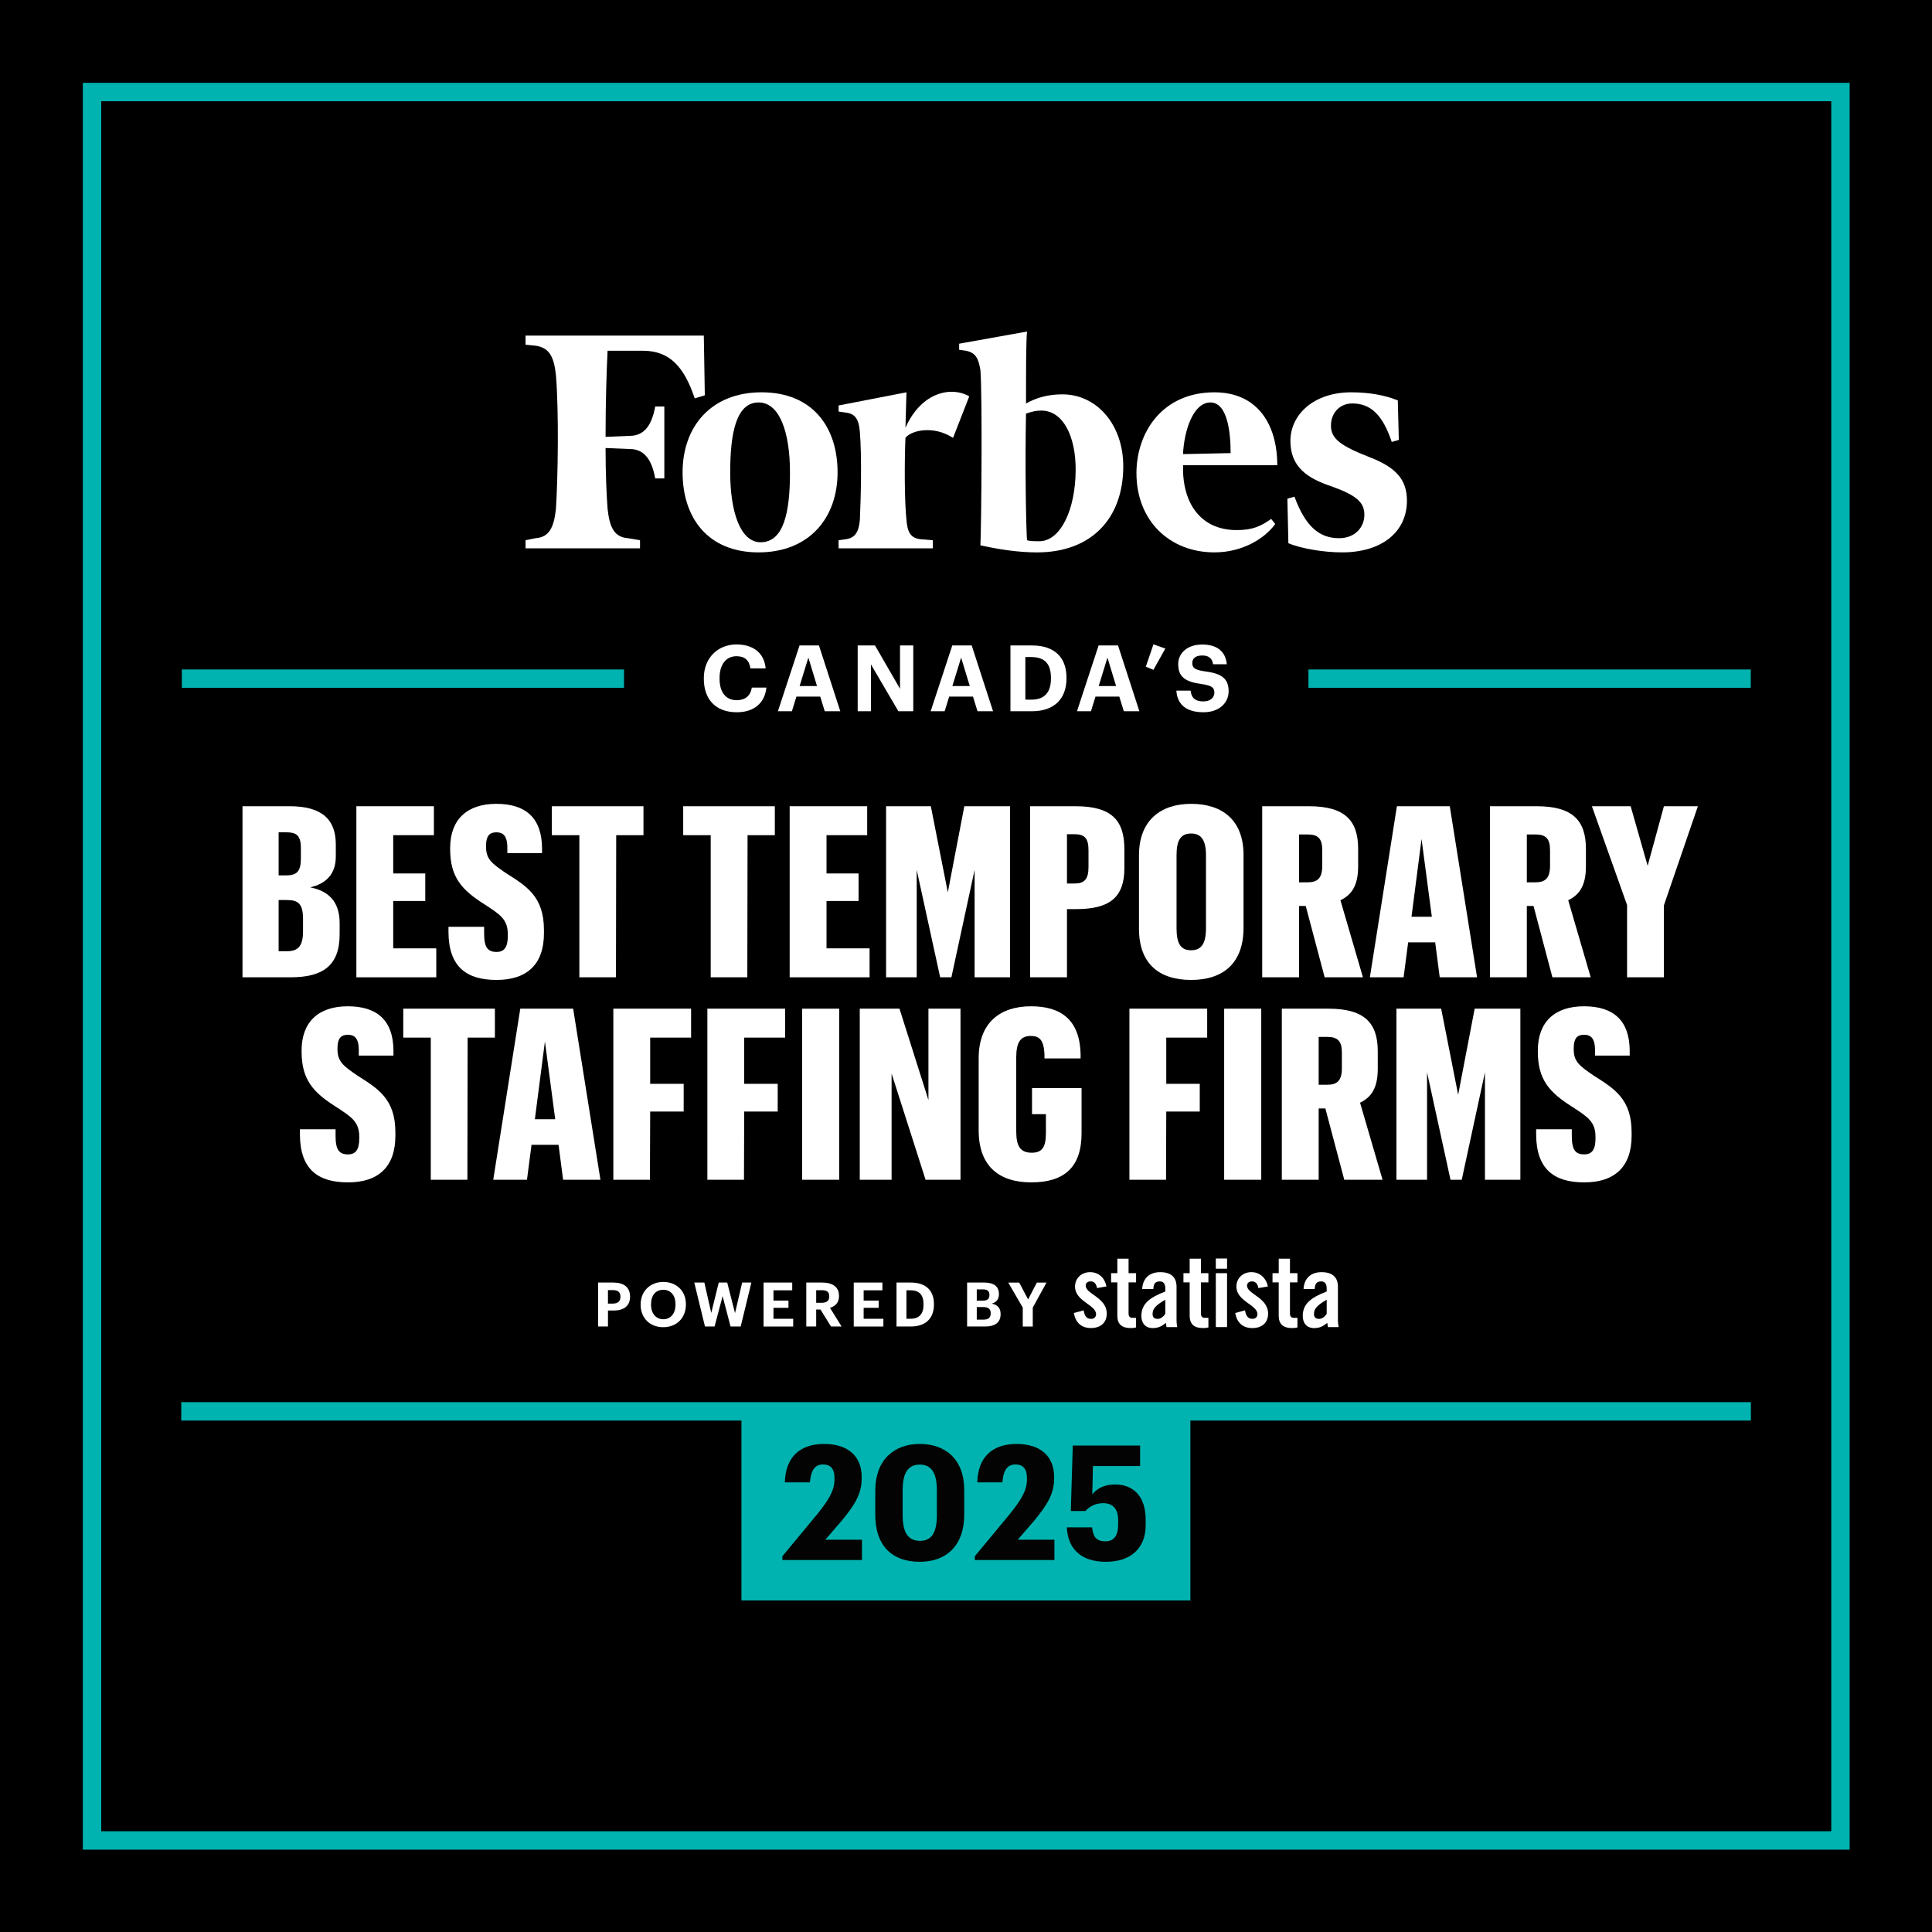
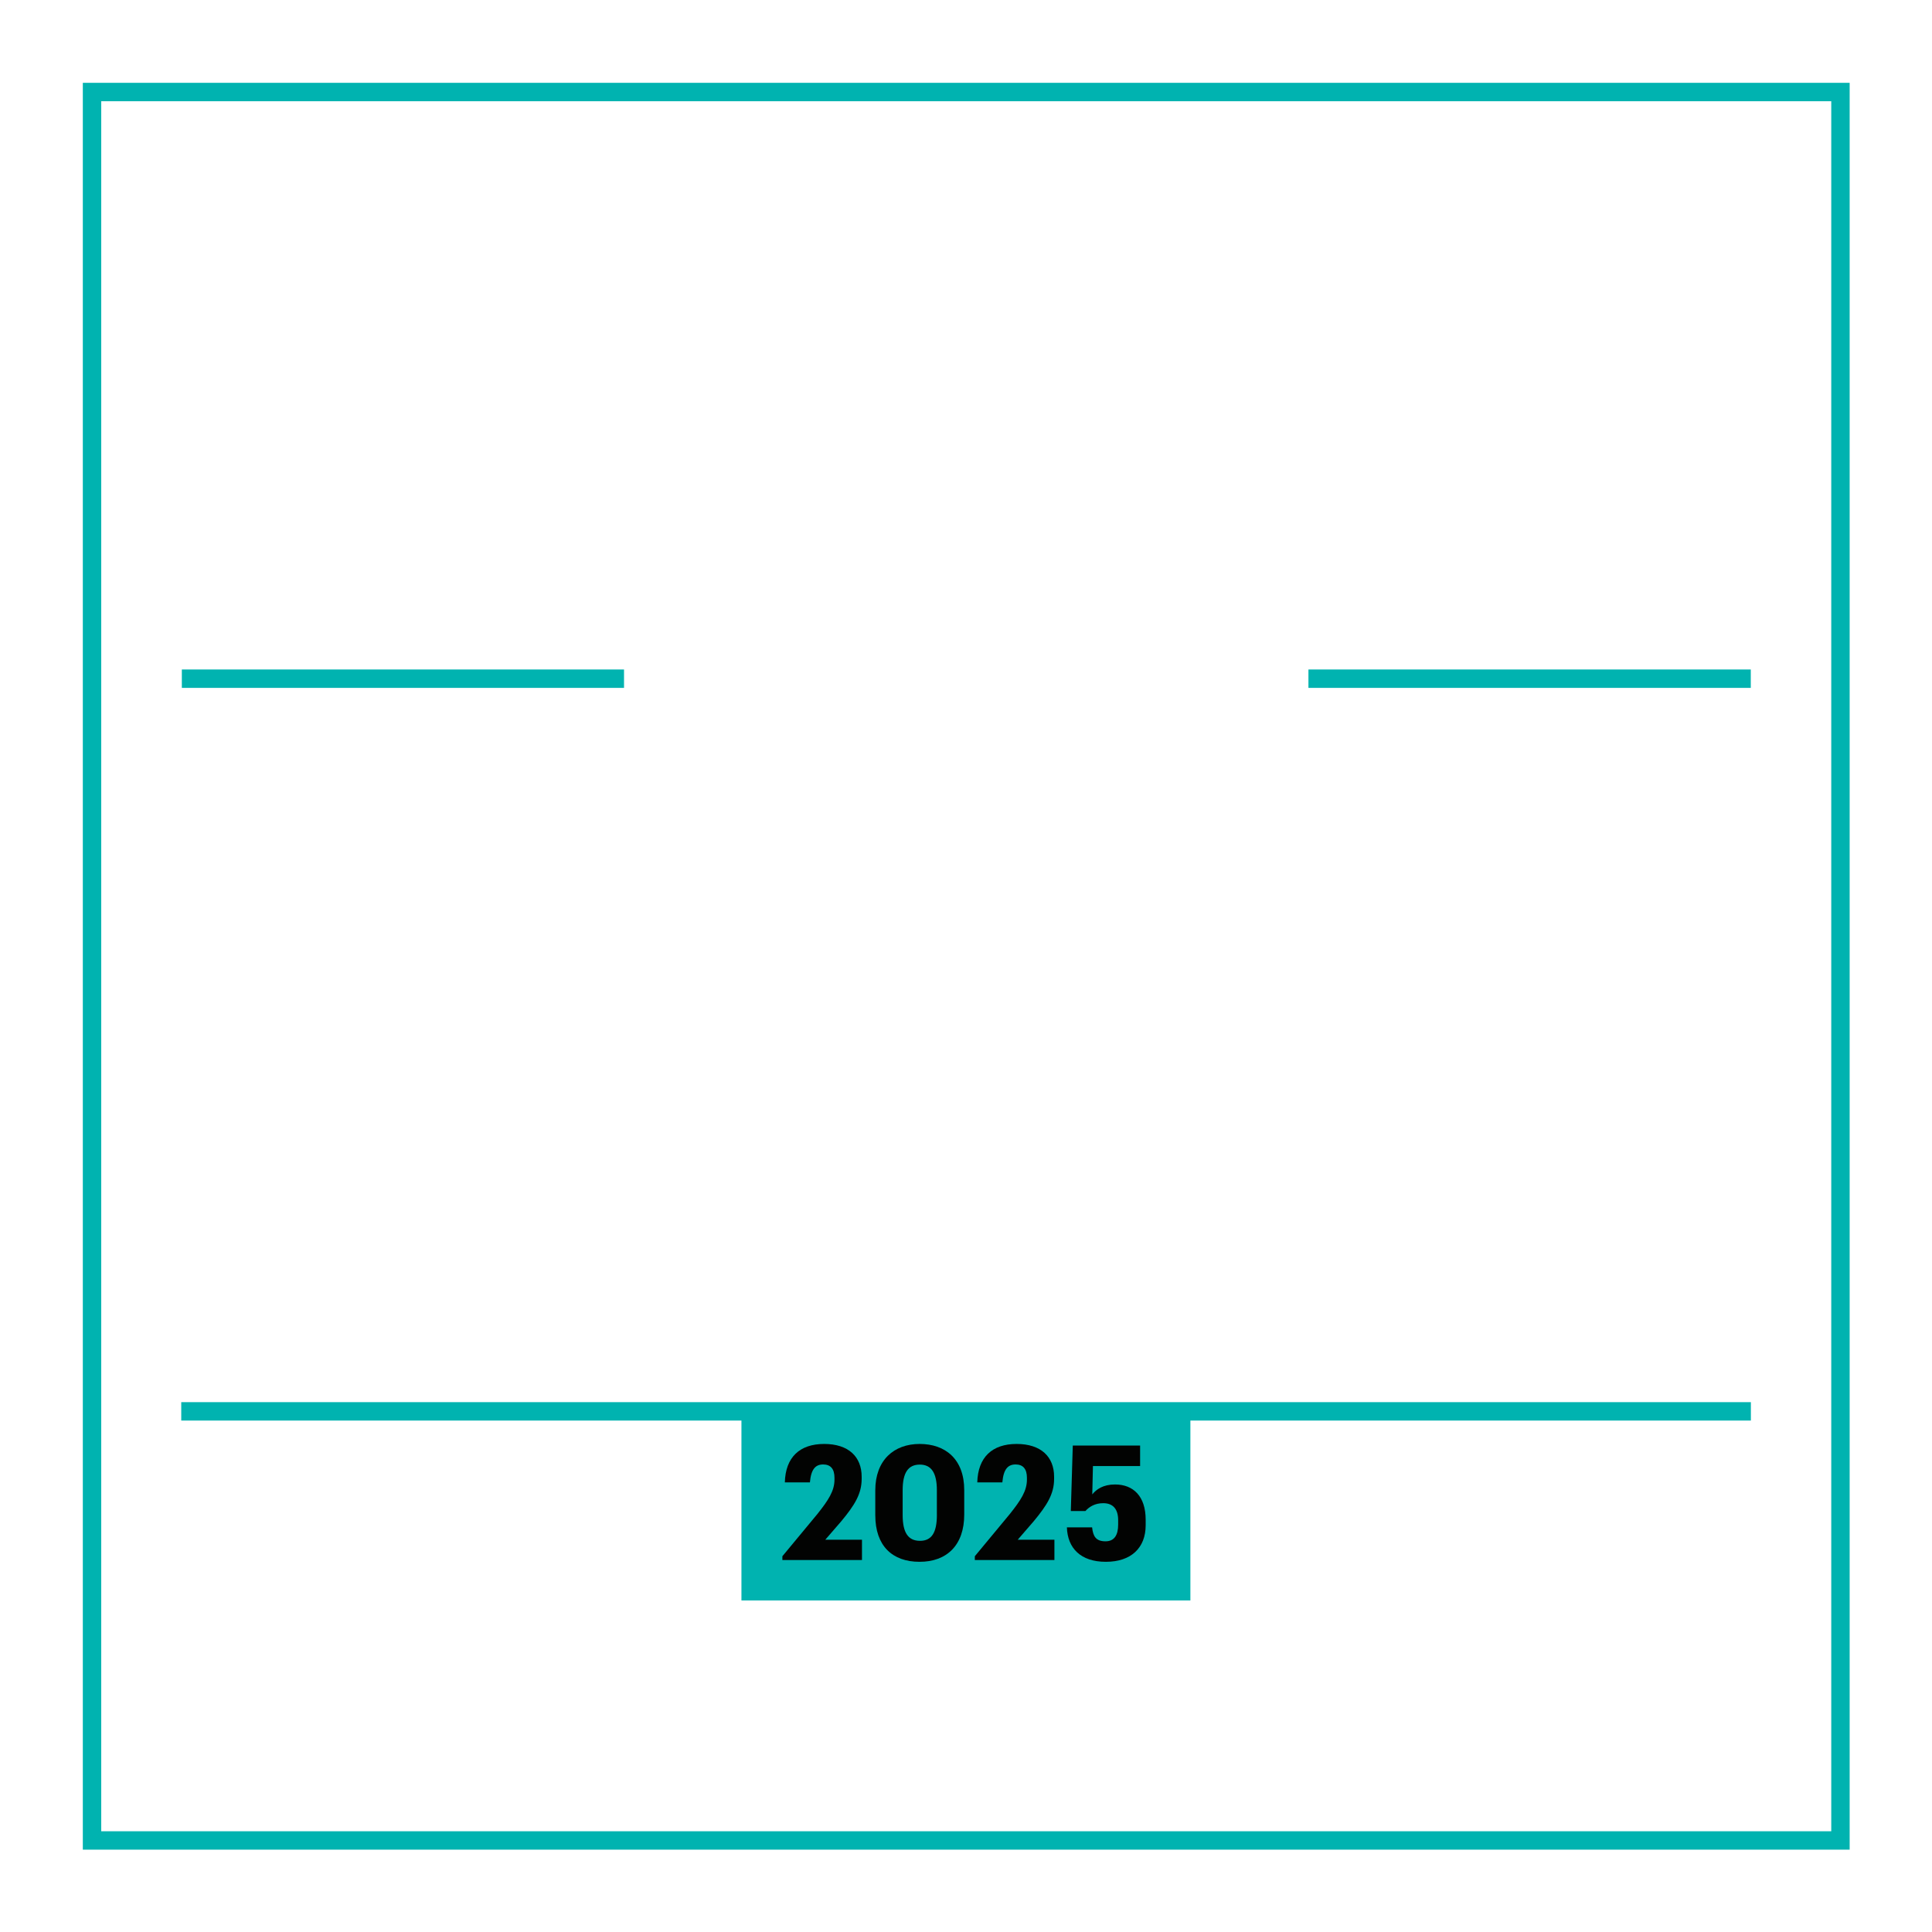
<svg xmlns="http://www.w3.org/2000/svg" id="TEMPLATE_CONTENT" viewBox="0 0 1049.74 1049.74">
  <defs>
    <style>      .st0, .st1 {        fill: #fff;      }      .st1 {        fill-rule: evenodd;      }      .st2 {        fill: #020302;      }      .st3 {        fill: #00b3b0;      }      .st4 {        fill: none;        stroke: #00b3b0;        stroke-miterlimit: 10;        stroke-width: 10px;      }    </style>
  </defs>
-   <rect width="1050" height="1050" />
  <rect class="st4" x="50" y="50" width="950" height="950" />
  <g>
    <g>
      <g>
        <path class="st1" d="M577.29,214.27c-7.71,0-13.76,1.65-19.81,4.95,0-17.61,0-33.57.55-39.08l-36.88,6.61v3.3l3.85.55c4.96,1.1,6.61,3.85,7.7,10.46,1.1,13.21.55,83.66,0,95.23,9.9,2.2,20.37,3.85,30.83,3.85,29.18,0,46.79-18.17,46.79-46.79,0-22.57-14.32-39.08-33.03-39.08h0ZM564.64,294.08c-2.21,0-4.96,0-6.62-.54-.55-7.71-1.1-40.19-.55-68.81,3.3-1.1,5.5-1.65,8.26-1.65,12.11,0,18.72,14.31,18.72,31.93,0,22.01-8.26,39.08-19.81,39.08h0Z" />
        <path class="st1" d="M382.43,182.34h-96.88v4.95l5.5.55c7.16,1.1,9.91,5.5,11.01,15.96,1.65,19.82,1.1,55.59,0,72.66-1.1,10.46-3.85,15.41-11.01,15.96l-5.5,1.11v4.4h62.2v-4.4l-6.61-1.11c-7.15-.55-9.91-5.49-11.01-15.96-.55-7.16-1.1-18.72-1.1-33.03l13.21.55c8.26,0,12.11,6.61,13.76,15.96h4.96v-39.08h-4.96c-1.65,9.36-5.5,15.96-13.76,15.96l-13.21.55c0-18.72.55-36.33,1.1-46.79h19.26c14.87,0,22.57,9.35,28.07,25.87l5.5-1.65-.55-32.47h0Z" />
-         <path class="st1" d="M413.81,213.16c27.52,0,41.28,18.72,41.28,43.48s-15.41,43.49-42.93,43.49-41.28-18.72-41.28-43.49,15.41-43.48,42.93-43.48h0ZM412.16,218.67c-12.11,0-15.41,16.51-15.41,37.98s5.5,37.98,16.52,37.98c12.66,0,15.96-16.51,15.96-37.98s-5.5-37.98-17.06-37.98h0Z" />
        <path class="st1" d="M617.48,257.2c0-22.57,14.31-44.04,42.38-44.04,23.12,0,34.14,17.07,34.14,39.63h-51.2c-.55,20.36,9.36,35.23,29.18,35.23,8.81,0,13.21-2.2,18.71-6.06l2.2,2.75c-5.5,7.7-17.61,15.42-33.02,15.42-24.77,0-42.38-17.61-42.38-42.94h0ZM642.79,246.74l25.87-.55c0-11.01-1.65-27.52-11-27.52s-14.32,15.41-14.87,28.08h0Z" />
        <path class="st1" d="M759.49,217.57c-6.61-2.76-15.41-4.41-25.32-4.41-20.37,0-33.03,12.11-33.03,26.42s9.36,20.37,22.57,24.77c13.76,4.95,17.61,8.8,17.61,15.41s-4.95,12.66-13.76,12.66c-10.46,0-18.17-6.05-24.22-22.57l-3.85,1.11.55,24.22c6.61,2.75,18.71,4.95,29.18,4.95,21.46,0,35.23-11.01,35.23-28.08,0-11.56-6.06-18.17-20.37-23.67-15.41-6.05-20.91-9.9-20.91-17.06s4.95-12.11,11.55-12.11c9.91,0,16.52,6.05,21.47,20.91l3.85-1.09-.55-21.47h0Z" />
        <path class="st1" d="M526.65,215.36c-9.36-5.5-25.87-2.76-34.68,17.06l.55-19.26-36.88,7.15v3.31l3.86.55c4.95.56,7.15,3.3,7.7,10.46,1.1,13.21.55,36.33,0,47.89-.55,6.6-2.75,9.9-7.7,10.46l-3.86.56v4.4h51.19v-4.4l-6.6-.56c-5.5-.56-7.16-3.85-7.71-10.46-1.1-10.46-1.1-31.37-.55-44.59,2.75-3.86,14.86-7.16,25.86,0l8.81-22.57h0Z" />
      </g>
      <line class="st4" x1="98.48" y1="766.85" x2="951.33" y2="766.85" />
      <rect class="st3" x="402.86" y="764.6" width="243.93" height="105" />
      <g>
        <path class="st2" d="M425.12,845.55l19.04-22.97c5.96-7.48,9.25-12.53,9.25-18.62v-1.04c0-4.7-2.05-7.22-6.14-7.22s-6.58,2.44-7.21,9.74h-13.62c.36-13.66,8.1-20.88,21.36-20.88s20.38,6.96,20.38,17.84v1.13c0,8.18-3.83,14.27-10.95,22.88l-8.81,10.18h19.93v11.05h-43.25v-2.09Z" />
        <path class="st2" d="M475.58,823.36v-13.57c0-16.44,10.14-25.23,24.12-25.23s24.21,8.27,24.21,25.06v13.31c0,16.62-9.43,25.67-24.29,25.67s-24.03-8.79-24.03-25.23ZM509.04,823.1v-13.4c0-9.31-2.94-13.92-9.25-13.92s-9.34,4.35-9.34,13.92v13.49c0,9.75,3.11,14.01,9.43,14.01s9.17-4.44,9.17-14.1Z" />
        <path class="st2" d="M529.68,845.55l19.04-22.97c5.96-7.48,9.25-12.53,9.25-18.62v-1.04c0-4.7-2.05-7.22-6.14-7.22s-6.58,2.44-7.21,9.74h-13.62c.36-13.66,8.1-20.88,21.36-20.88s20.38,6.96,20.38,17.84v1.13c0,8.18-3.83,14.27-10.95,22.88l-8.81,10.18h19.93v11.05h-43.25v-2.09Z" />
        <path class="st2" d="M579.69,829.89h13.7c.53,4.87,2.05,7.57,7.3,7.57,4.72,0,6.85-3.31,6.85-9.05v-2.44c0-6.09-2.85-9.22-8.1-9.22-4.54,0-7.56,1.92-9.7,4.26h-7.92l1.07-35.58h36.58v11.14h-25.63l-.36,15.4c2.22-2.78,5.96-5.39,12.37-5.39,9.88,0,16.64,6.35,16.64,19.14v3.04c0,12.27-7.92,19.84-21.62,19.84s-20.82-7.4-21.18-18.71Z" />
      </g>
      <g>
        <line class="st4" x1="98.8" y1="368.76" x2="339.06" y2="368.76" />
        <line class="st4" x1="710.93" y1="368.76" x2="951.28" y2="368.76" />
        <g>
          <path class="st0" d="M382.42,368.8v-.4c0-10.85,7.6-18.25,17.75-18.25,8.6,0,15,4.2,15.85,13h-8.3c-.6-4.3-3-6.6-7.5-6.6-5.65,0-9.25,4.4-9.25,11.8v.4c0,7.4,3.4,11.7,9.3,11.7,4.45,0,7.55-2.25,8.2-6.85h7.95c-.9,8.85-7.25,13.4-16.05,13.4-11.7,0-17.95-7.2-17.95-18.2Z" />
          <path class="st0" d="M434.42,350.7h10.55l11.6,35.75h-8.45l-2.45-7.95h-12.95l-2.45,7.95h-7.6l11.75-35.75ZM434.47,372.75h9.45l-4.7-15.45-4.75,15.45Z" />
          <path class="st0" d="M466.02,350.7h9.4l13.6,23.55v-23.55h7.2v35.75h-8.1l-14.9-25.45v25.45h-7.2v-35.75Z" />
          <path class="st0" d="M517.42,350.7h10.55l11.6,35.75h-8.45l-2.45-7.95h-12.95l-2.45,7.95h-7.6l11.75-35.75ZM517.47,372.75h9.45l-4.7-15.45-4.75,15.45Z" />
          <path class="st0" d="M549.02,350.7h11.7c12.55,0,18.75,6.8,18.75,17.5v.4c0,10.7-6.25,17.85-18.8,17.85h-11.65v-35.75ZM560.42,380.15c7.2,0,10.6-4.05,10.6-11.45v-.4c0-7.35-3.15-11.3-10.7-11.3h-3.2v23.15h3.3Z" />
          <path class="st0" d="M596.92,350.7h10.55l11.6,35.75h-8.45l-2.45-7.95h-12.95l-2.45,7.95h-7.6l11.75-35.75ZM596.97,372.75h9.45l-4.7-15.45-4.75,15.45Z" />
          <path class="st0" d="M622.57,362.25l4.15-12.15,6.45,2.3-6.45,11.55-4.15-1.7Z" />
          <path class="st0" d="M639.17,375.25h7.75c.35,3.2,1.7,5.85,7,5.85,3.55,0,5.9-1.95,5.9-4.75s-1.5-3.85-6.75-4.65c-9.15-1.2-12.9-3.95-12.9-10.85,0-6.1,5.1-10.65,13-10.65s12.75,3.6,13.4,10.7h-7.45c-.5-3.25-2.4-4.75-5.95-4.75s-5.35,1.65-5.35,4.05c0,2.55,1.15,3.75,6.65,4.55,8.65,1.1,13.1,3.45,13.1,10.85,0,6.35-5.2,11.4-13.65,11.4-9.8,0-14.3-4.6-14.75-11.75Z" />
        </g>
      </g>
      <g>
        <path class="st0" d="M131.76,438.06h25.61c16.9,0,25.09,6.63,25.09,20.8v6.5c0,9.75-5.46,14.82-13.91,16.77,9.88,1.95,15.99,7.67,15.99,19.5v5.98c0,17.16-9.23,23.4-26.65,23.4h-26.13v-92.95ZM155.55,475.63c5.72,0,7.93-2.21,7.93-9.1v-5.85c0-7.02-2.73-8.45-7.93-8.45h-4.16v23.4h4.16ZM156.07,516.84c5.98,0,8.58-2.99,8.58-10.79v-6.63c0-8.45-2.6-10.4-8.97-10.4h-4.29v27.82h4.68Z" />
        <path class="st0" d="M193.63,438.06h42.12v15.73h-22.1v20.8h17.42v14.95h-17.42v25.74h23.4v15.73h-43.42v-92.95Z" />
        <path class="st0" d="M243.68,506.57v-2.99h19.37v3.64c0,7.54,1.95,10.01,6.76,10.01,4.16,0,6.11-2.6,6.11-8.58v-1.04c0-8.32-4.55-10.92-12.87-16.38-12.09-7.67-18.46-14.56-18.46-29.9v-.52c0-15.47,9.1-24.05,25.09-24.05s24.7,7.67,24.83,24.05v2.73h-18.85v-2.99c0-6.63-2.47-8.32-5.98-8.32-3.77,0-5.59,2.08-5.59,7.28v.52c0,6.63,2.86,8.97,10.92,14.43,11.05,7.02,20.54,12.61,20.54,30.81v1.82c0,16.9-9.23,25.35-25.74,25.35s-26-7.28-26.13-25.87Z" />
        <path class="st0" d="M314.79,453.79h-14.95v-15.73h49.79v15.73h-14.82l-.13,77.22h-19.89v-77.22Z" />
        <path class="st0" d="M386.16,453.79h-14.95v-15.73h49.79v15.73h-14.82l-.13,77.22h-19.89v-77.22Z" />
        <path class="st0" d="M429.06,438.06h42.12v15.73h-22.1v20.8h17.42v14.95h-17.42v25.74h23.4v15.73h-43.42v-92.95Z" />
        <path class="st0" d="M481.45,438.06h24.31l9.23,46.8,8.97-46.8h24.83v92.95h-19.24v-58.37l-12.61,58.37h-6.11l-12.74-58.37v58.37h-16.64v-92.95Z" />
        <path class="st0" d="M559.71,438.06h24.7c19.63,0,26.52,7.67,26.52,23.4v10.27c0,15.86-8.06,22.23-26.13,22.23h-5.07v37.05h-20.02v-92.95ZM583.89,480.05c5.33,0,7.54-2.34,7.54-8.97v-9.1c0-6.63-2.21-8.71-7.54-8.71h-4.16v26.78h4.16Z" />
        <path class="st0" d="M618.86,504.62v-39.91c0-19.11,11.96-27.95,28.34-27.95s28.47,8.32,28.47,27.82v39.52c0,19.37-11.18,28.34-28.47,28.34s-28.34-8.71-28.34-27.82ZM655.26,504.36v-39.78c0-8.06-2.6-11.7-8.06-11.7s-7.93,3.38-7.93,11.7v39.91c0,8.45,2.47,11.83,7.93,11.83s8.06-3.51,8.06-11.96Z" />
        <path class="st0" d="M685.81,438.06h25.35c19.5,0,26.78,7.67,26.78,23.14v9.49c0,10.53-3.51,15.47-9.62,18.46l12.22,41.86h-20.8l-10.27-38.74h-3.64v38.74h-20.02v-92.95ZM710.51,479.4c5.46,0,7.93-2.34,7.93-8.97v-8.58c0-6.24-2.34-8.45-7.93-8.45h-4.68v26h4.68Z" />
        <path class="st0" d="M779.8,512.03h-14.69l-2.47,18.98h-18.33l14.69-92.95h28.73l14.82,92.95h-20.28l-2.47-18.98ZM766.93,498.12h11.05l-5.59-42.25-5.46,42.25Z" />
        <path class="st0" d="M809.57,438.06h25.35c19.5,0,26.78,7.67,26.78,23.14v9.49c0,10.53-3.51,15.47-9.62,18.46l12.22,41.86h-20.8l-10.27-38.74h-3.64v38.74h-20.02v-92.95ZM834.27,479.4c5.46,0,7.93-2.34,7.93-8.97v-8.58c0-6.24-2.34-8.45-7.93-8.45h-4.68v26h4.68Z" />
        <path class="st0" d="M884.06,491.75l-19.11-53.69h21.06l9.23,32.37,8.84-32.37h18.46l-18.46,53.82v39.13h-20.02v-39.26Z" />
-         <path class="st0" d="M162.96,616.57v-2.99h19.37v3.64c0,7.54,1.95,10.01,6.76,10.01,4.16,0,6.11-2.6,6.11-8.58v-1.04c0-8.32-4.55-10.92-12.87-16.38-12.09-7.67-18.46-14.56-18.46-29.9v-.52c0-15.47,9.1-24.05,25.09-24.05s24.7,7.67,24.83,24.05v2.73h-18.85v-2.99c0-6.63-2.47-8.32-5.98-8.32-3.77,0-5.59,2.08-5.59,7.28v.52c0,6.63,2.86,8.97,10.92,14.43,11.05,7.02,20.54,12.61,20.54,30.81v1.82c0,16.9-9.23,25.35-25.74,25.35s-26-7.28-26.13-25.87Z" />
        <path class="st0" d="M234.06,563.79h-14.95v-15.73h49.79v15.73h-14.82l-.13,77.22h-19.89v-77.22Z" />
        <path class="st0" d="M303.49,622.03h-14.69l-2.47,18.98h-18.33l14.69-92.95h28.73l14.82,92.95h-20.28l-2.47-18.98ZM290.62,608.12h11.05l-5.59-42.25-5.46,42.25Z" />
-         <path class="st0" d="M333.25,548.06h42.25v15.73h-22.23v25.09h18.2v15.08h-18.2l-.13,37.05h-19.89v-92.95Z" />
        <path class="st0" d="M384.34,548.06h42.25v15.73h-22.23v25.09h18.2v15.08h-18.2l-.13,37.05h-19.89v-92.95Z" />
        <path class="st0" d="M435.82,548.06h20.15v92.95h-20.15v-92.95Z" />
        <path class="st0" d="M467.15,548.06h21.58l15.73,49.66v-49.66h17.42v92.95h-18.98l-18.46-57.72v57.72h-17.29v-92.95Z" />
        <path class="st0" d="M560.75,591.22h26.91v24.57c0,18.46-9.49,26.65-27.3,26.65s-28.6-9.1-28.6-28.21v-39.26c0-19.24,11.57-28.21,28.47-28.21,15.73,0,26.65,6.89,26.91,26.52v1.82h-19.63v-2.34c-.39-7.54-2.6-9.88-7.41-9.88-5.46,0-7.93,3.25-7.93,11.57v40.17c0,8.19,2.21,11.7,8.45,11.7,5.72,0,7.67-3.12,7.67-10.79v-10.14h-7.54v-14.17Z" />
        <path class="st0" d="M613.66,548.06h42.25v15.73h-22.23v25.09h18.2v15.08h-18.2l-.13,37.05h-19.89v-92.95Z" />
        <path class="st0" d="M665.14,548.06h20.15v92.95h-20.15v-92.95Z" />
        <path class="st0" d="M696.47,548.06h25.35c19.5,0,26.78,7.67,26.78,23.14v9.49c0,10.53-3.51,15.47-9.62,18.46l12.22,41.86h-20.8l-10.27-38.74h-3.64v38.74h-20.02v-92.95ZM721.17,589.4c5.46,0,7.93-2.34,7.93-8.97v-8.58c0-6.24-2.34-8.45-7.93-8.45h-4.68v26h4.68Z" />
        <path class="st0" d="M758.74,548.06h24.31l9.23,46.8,8.97-46.8h24.83v92.95h-19.24v-58.37l-12.61,58.37h-6.11l-12.74-58.37v58.37h-16.64v-92.95Z" />
        <path class="st0" d="M834.66,616.57v-2.99h19.37v3.64c0,7.54,1.95,10.01,6.76,10.01,4.16,0,6.11-2.6,6.11-8.58v-1.04c0-8.32-4.55-10.92-12.87-16.38-12.09-7.67-18.46-14.56-18.46-29.9v-.52c0-15.47,9.1-24.05,25.09-24.05s24.7,7.67,24.83,24.05v2.73h-18.85v-2.99c0-6.63-2.47-8.32-5.98-8.32-3.77,0-5.59,2.08-5.59,7.28v.52c0,6.63,2.86,8.97,10.92,14.43,11.05,7.02,20.54,12.61,20.54,30.81v1.82c0,16.9-9.23,25.35-25.74,25.35s-26-7.28-26.13-25.87Z" />
      </g>
    </g>
    <g>
      <g>
        <path class="st0" d="M324.96,696.87h8.25c5.81,0,9.12,2.57,9.12,7.62v.13c0,5.04-3.51,7.45-8.95,7.45h-3.04v8.68h-5.38v-23.88ZM333.07,708.29c2.64,0,4.04-1.27,4.04-3.64v-.13c0-2.54-1.47-3.54-4.04-3.54h-2.74v7.32h2.74Z" />
        <path class="st0" d="M348.1,708.96v-.27c0-7.11,5.21-12.16,12.29-12.16s12.29,4.84,12.29,12.03v.27c0,7.11-4.88,12.29-12.33,12.29s-12.26-5.18-12.26-12.16ZM367.04,708.9v-.27c0-4.64-2.47-7.82-6.65-7.82s-6.65,3.04-6.65,7.85v.27c0,4.88,2.81,7.88,6.71,7.88s6.58-3.11,6.58-7.92Z" />
        <path class="st0" d="M377.23,696.87h5.48l3.74,16.5,4.07-16.5h4.61l4.24,16.6,3.88-16.6h5.01l-5.81,23.88h-5.51l-4.31-16.5-4.38,16.5h-5.21l-5.81-23.88Z" />
        <path class="st0" d="M414.88,696.87h15.57v4.21h-10.19v5.58h8.15v3.94h-8.15v5.95h10.72v4.21h-16.1v-23.88Z" />
        <path class="st0" d="M438.1,696.87h8.55c5.65,0,9.22,2.3,9.22,7.25v.13c0,3.61-2.1,5.51-4.91,6.35l6.31,10.15h-5.75l-5.71-9.22h-2.34v9.22h-5.38v-23.88ZM446.51,707.86c2.71,0,4.07-1.14,4.07-3.44v-.13c0-2.44-1.47-3.27-4.07-3.27h-3.04v6.85h3.04Z" />
        <path class="st0" d="M463.88,696.87h15.57v4.21h-10.19v5.58h8.15v3.94h-8.15v5.95h10.72v4.21h-16.1v-23.88Z" />
        <path class="st0" d="M487.1,696.87h7.82c8.38,0,12.53,4.54,12.53,11.69v.27c0,7.15-4.18,11.92-12.56,11.92h-7.78v-23.88ZM494.71,716.54c4.81,0,7.08-2.71,7.08-7.65v-.27c0-4.91-2.1-7.55-7.15-7.55h-2.14v15.46h2.2Z" />
        <path class="st0" d="M525.45,696.87h9.39c5.21,0,7.92,2.14,7.92,6.21v.13c0,2.5-1.2,4.34-3.87,5.11,3.11.63,4.78,2.41,4.78,5.61v.13c0,4.38-2.87,6.68-8.38,6.68h-9.82v-23.88ZM533.96,706.69c2.61,0,3.64-.93,3.64-3.07v-.13c0-2-1.14-2.91-3.67-2.91h-3.21v6.11h3.24ZM534.43,717.01c2.67,0,3.87-1.2,3.87-3.37v-.13c0-2.21-1.2-3.34-4.14-3.34h-3.44v6.85h3.71Z" />
        <path class="st0" d="M555.71,710.47l-7.88-13.59h5.95l4.84,9.15,4.74-9.15h5.24l-7.45,13.59v10.29h-5.44v-10.29Z" />
      </g>
      <g>
        <path class="st0" d="M596.07,699.88c-.43-2.34-1.52-3.66-3.49-3.66-1.58,0-2.67.82-2.67,2.34,0,4.58,11.43,6.42,11.43,15.14,0,5.22-3.59,7.88-8.55,7.88-5.36,0-8.39-3.04-9.33-8.16l5.34-1.44c.39,2.45,1.25,4.63,4.02,4.63,1.58,0,2.72-.92,2.72-2.57,0-5.06-11.43-6.97-11.43-14.97,0-4.63,3.59-7.85,8.16-7.85,4.79-.02,8,3.19,8.93,7.75l-5.15.9Z" />
        <path class="st0" d="M603.72,696.78v-5.01h3.38v-7.88h6.1v7.88h4.08v5.01h-4.08v16.87c0,1.52.66,2.39,2.06,2.39h2.01v5.22c-1,.26-2.03.37-3.05.33-4.58,0-7.12-2.12-7.12-6.59v-18.23h-3.38Z" />
        <path class="st0" d="M620.59,700.37c.33-5.93,4.09-9.15,9.8-9.15s8.88,2.62,8.88,7.94v18.8c.05,1.04.18,2.08.39,3.11h-5.84c-.05-.82-.28-1.58-.33-2.29-2.29,1.86-4.2,2.83-7.13,2.83-4.15,0-6.21-2.83-6.21-6.59,0-6.42,4.25-9.95,13-13.28v-1.73c0-2.45-.97-3.76-3-3.76-2.76,0-3.38,1.63-3.49,4.13h-6.08v.02ZM633.17,706.19c-5.55,3.15-6.92,5.17-6.92,7.74,0,1.91.97,2.67,2.83,2.67,1.68,0,3.05-1.25,4.07-2.72v-7.68h.02Z" />
        <path class="st0" d="M643.02,696.78v-5.01h3.38v-7.88h6.11v7.88h4.07v5.01h-4.07v16.87c0,1.52.66,2.39,2.06,2.39h2.01v5.22c-1,.26-2.03.37-3.05.33-4.58,0-7.13-2.12-7.13-6.59v-18.23h-3.38Z" />
        <path class="st0" d="M660.61,689.35v-5.55h6.1v5.55h-6.1ZM660.61,721.06v-29.29h6.1v29.29h-6.1Z" />
        <path class="st0" d="M683.74,699.88c-.43-2.34-1.52-3.64-3.49-3.64-1.58,0-2.67.82-2.67,2.34,0,4.58,11.43,6.42,11.43,15.14,0,5.22-3.59,7.88-8.55,7.88-5.34,0-8.38-3.05-9.32-8.17l5.34-1.47c.39,2.45,1.25,4.63,4.02,4.63,1.58,0,2.72-.92,2.72-2.57,0-5.06-11.43-6.97-11.43-14.97,0-4.63,3.59-7.84,8.17-7.84s8,3.21,8.93,7.79l-5.17.88Z" />
        <path class="st0" d="M691.41,696.78v-5.01h3.38v-7.88h6.1v7.88h4.07v5.01h-4.07v16.87c0,1.52.66,2.39,2.06,2.39h2.01v5.22c-1,.26-2.03.37-3.05.33-4.58,0-7.13-2.12-7.13-6.59v-18.23h-3.38Z" />
        <path class="st0" d="M708.28,700.37c.33-5.93,4.08-9.15,9.8-9.15s8.88,2.62,8.88,7.94v18.8c.05,1.04.18,2.08.39,3.11h-5.84c-.05-.82-.28-1.58-.33-2.29-2.29,1.86-4.2,2.83-7.13,2.83-4.15,0-6.21-2.83-6.21-6.59,0-6.42,4.25-9.95,13-13.28v-1.73c0-2.45-.99-3.76-3-3.76-2.76,0-3.38,1.63-3.49,4.13h-6.08v.02ZM720.87,706.19c-5.55,3.15-6.92,5.17-6.92,7.74,0,1.91.99,2.67,2.83,2.67,1.68,0,3.05-1.25,4.07-2.72v-7.68h.02Z" />
      </g>
    </g>
  </g>
</svg>